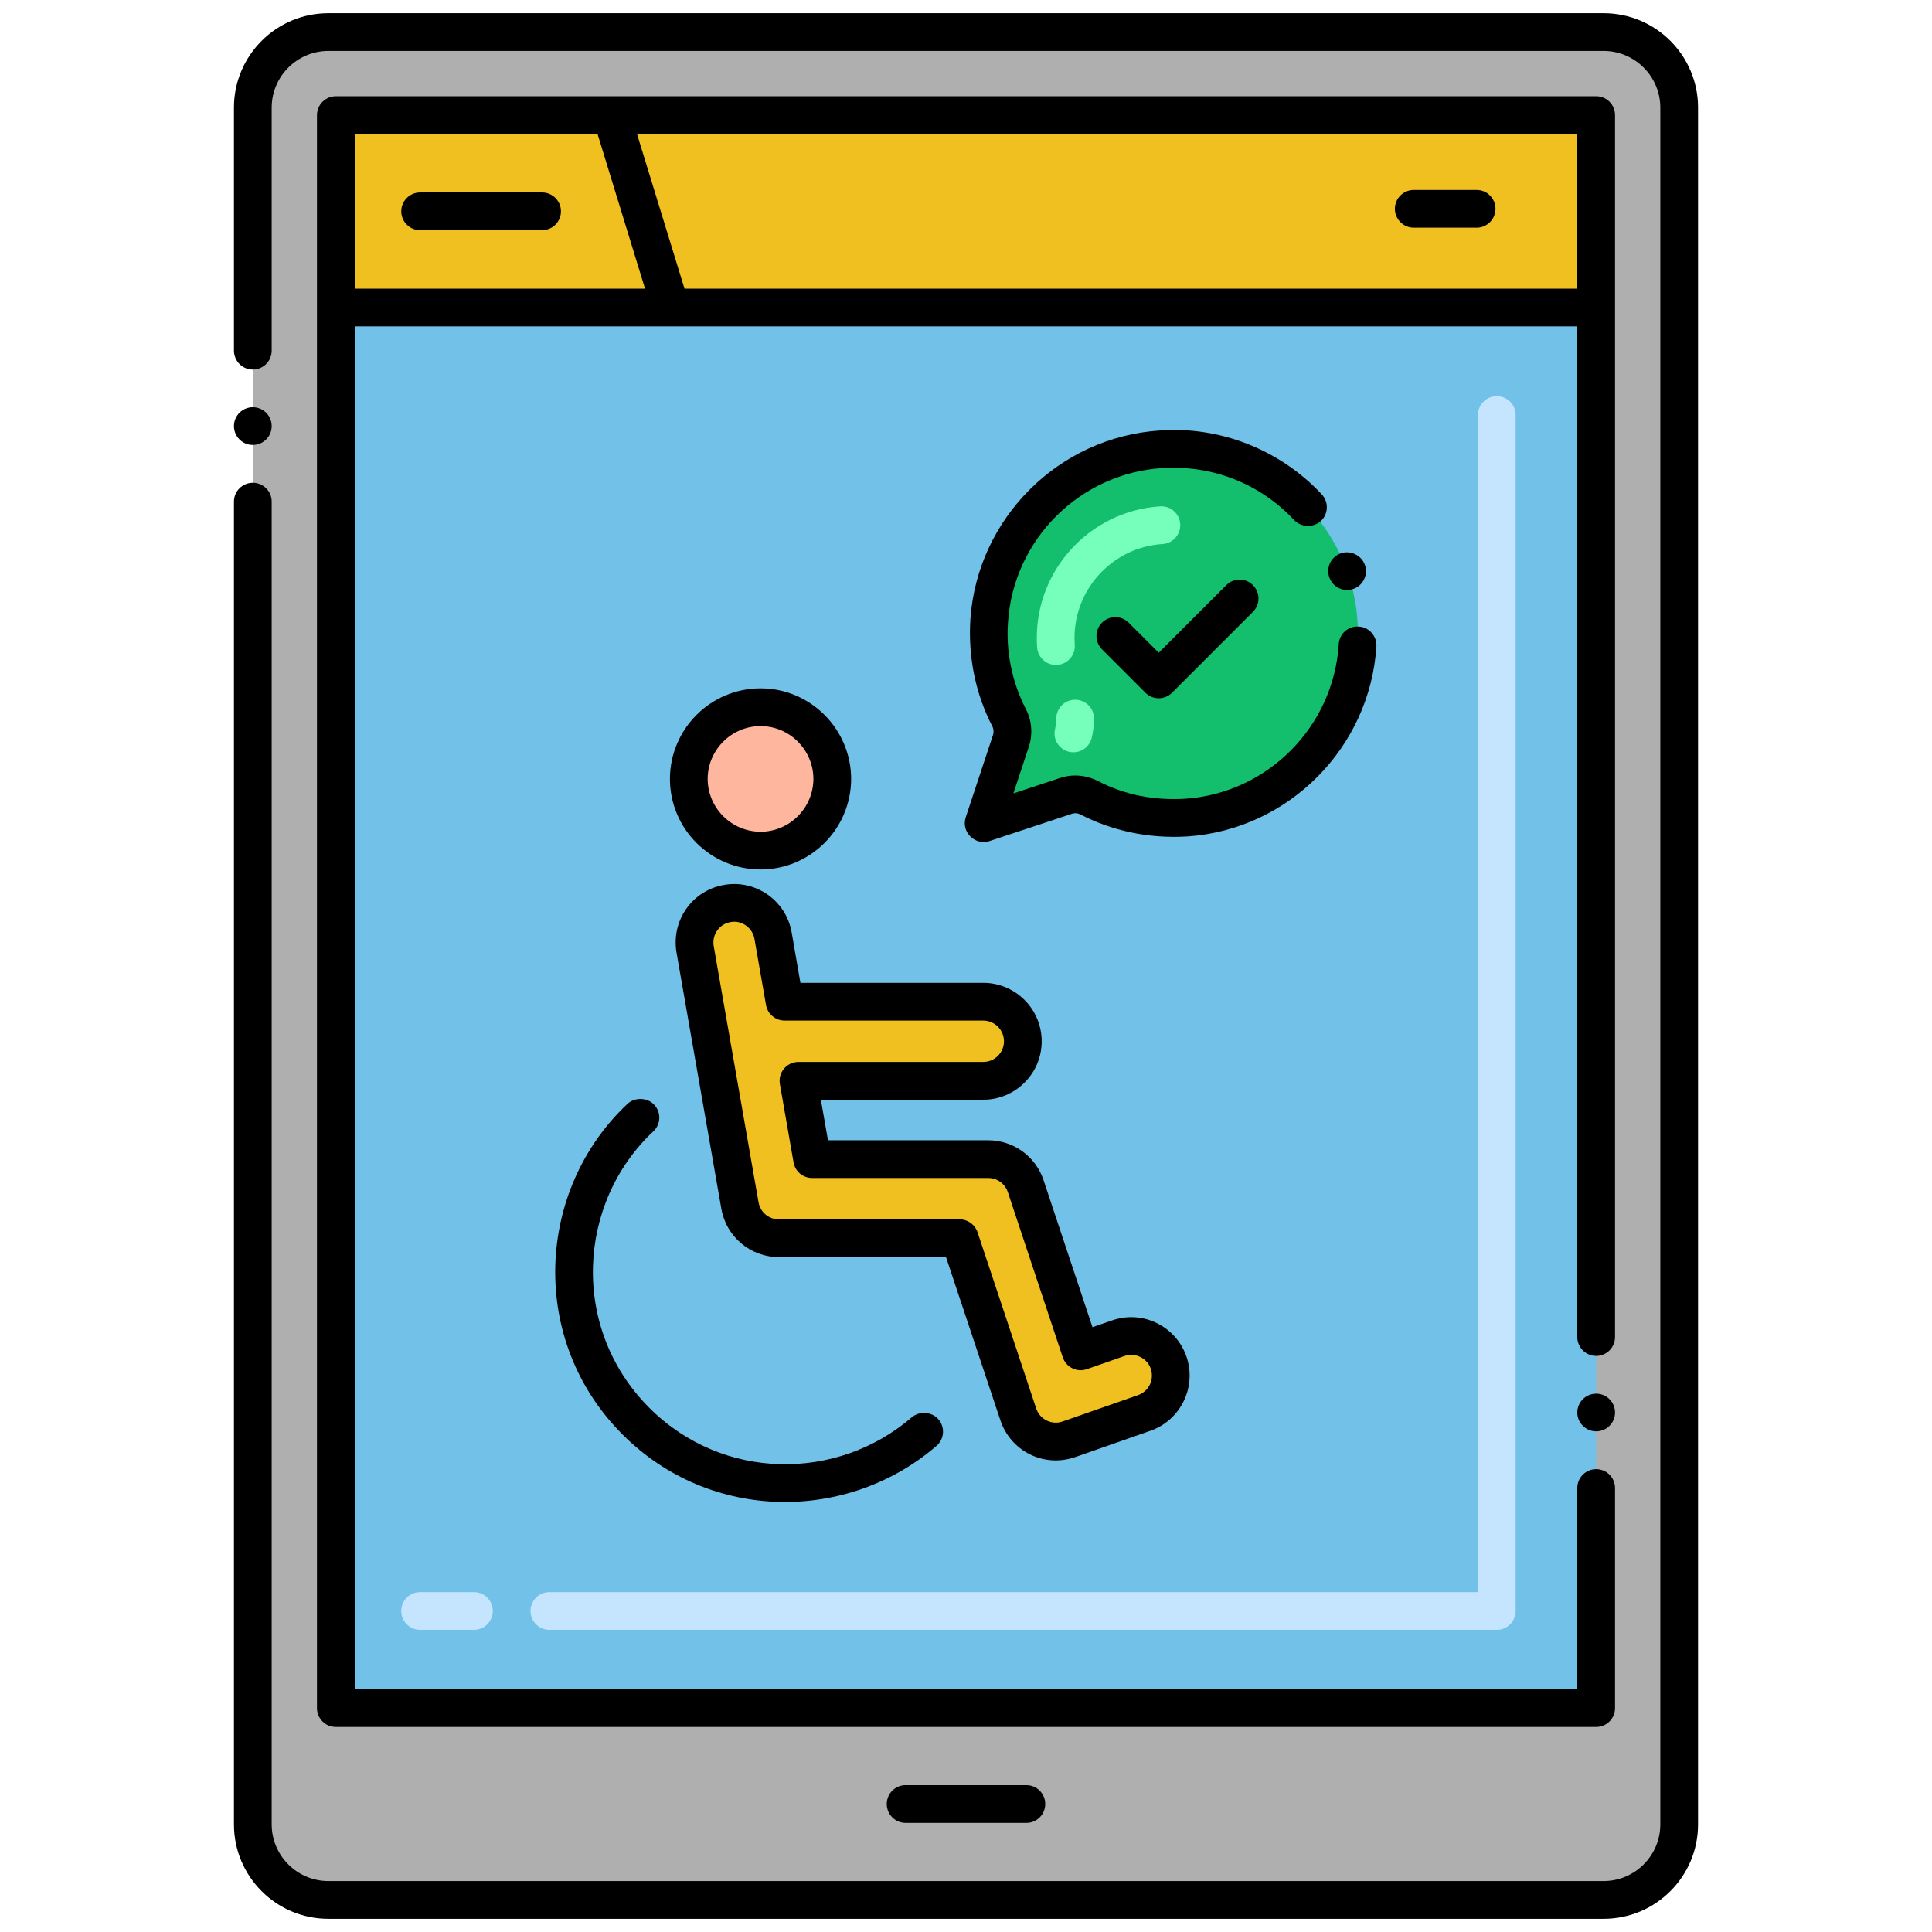
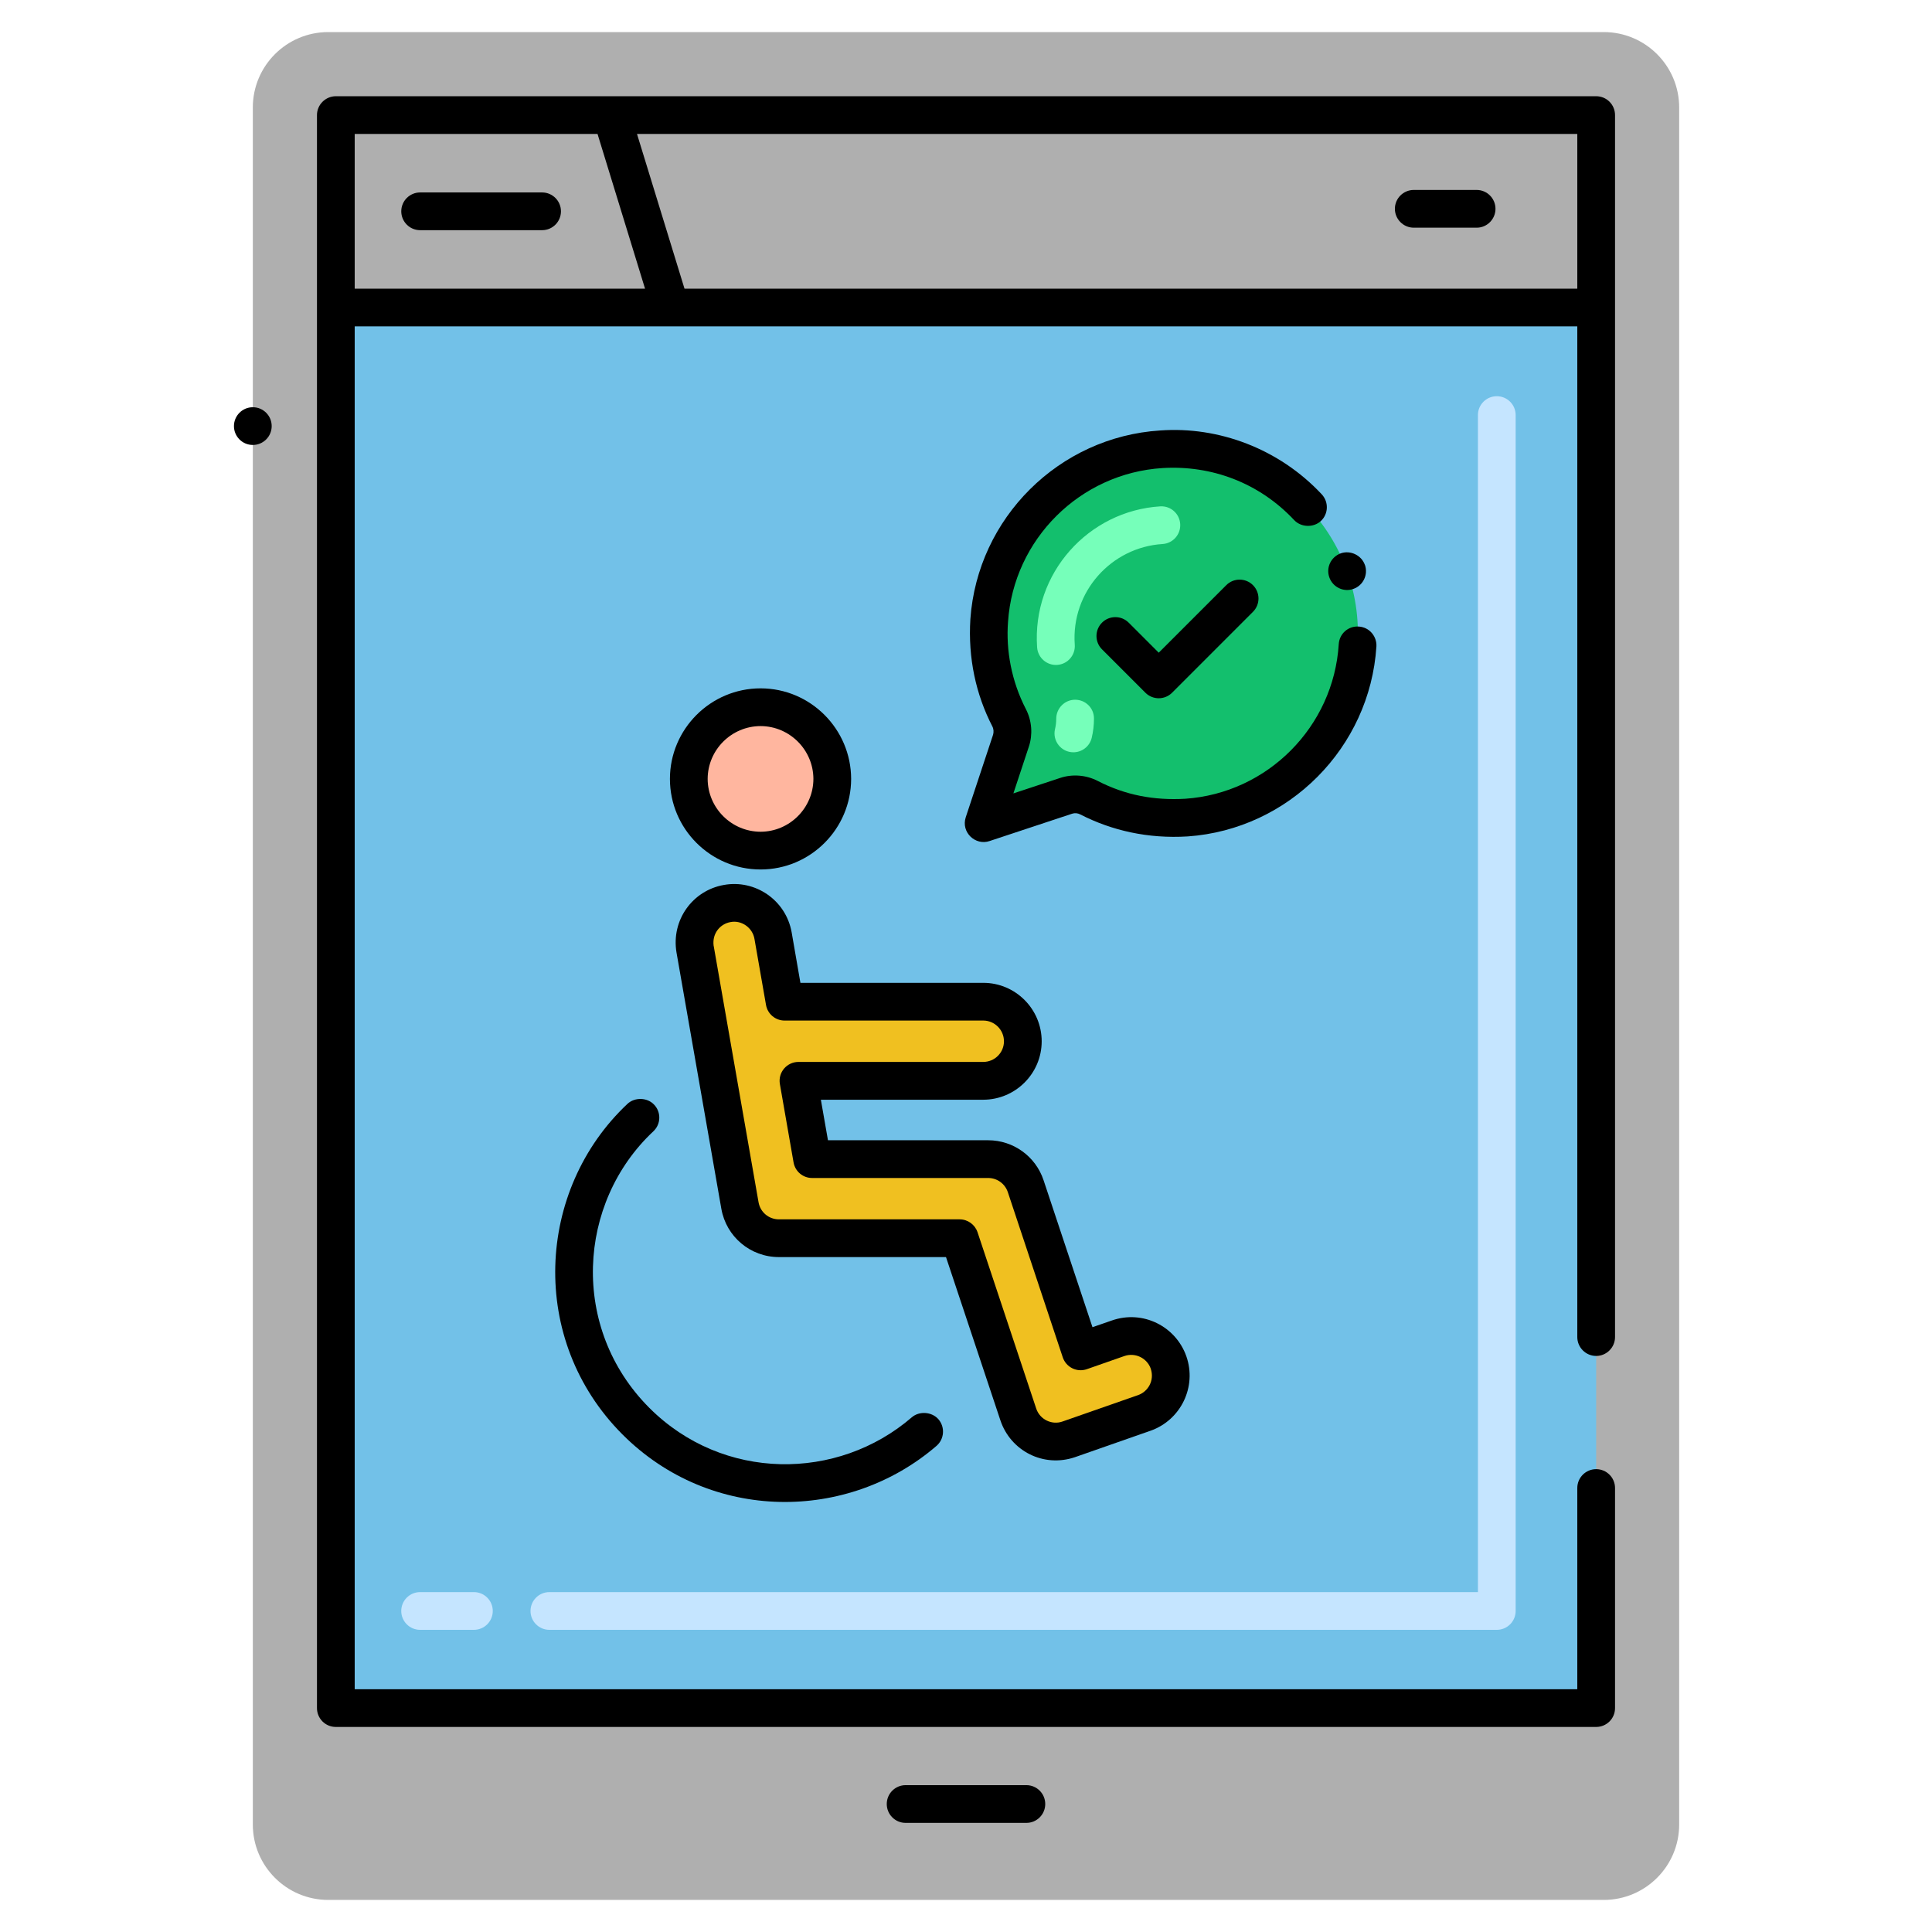
<svg xmlns="http://www.w3.org/2000/svg" version="1.1" id="Layer_1" x="0px" y="0px" viewBox="0 0 256 256" style="enable-background:new 0 0 256 256;" xml:space="preserve">
  <style type="text/css">
	.st0{fill:#72C1E8;}
	.st1{fill:#C5E5FF;}
	.st2{fill:#F0C020;}
	.st3{fill:#F9E5AF;}
	.st4{fill:#FFB69F;}
	.st5{fill:#FC5D3D;}
	.st6{fill:#FFCBC2;}
	.st7{fill:#68B0D4;}
	.st8{fill:#7C7B7A;}
	.st9{fill:#AFAFAF;}
	.st10{fill:#EFEFEF;}
	.st11{fill:#FFFFFF;}
	.st12{fill:#F0AB20;}
	.st13{fill:#13BF6D;}
	.st14{fill:#76FFBA;}
	.st15{fill:#EDAF85;}
	.st16{fill:#7A7380;}
	.st17{fill:#F2E1D6;}
	.st18{fill:#139C6D;}
	.st19{fill:#B35034;}
	.st20{fill:#9CCFD6;}
	.st21{fill:#FBE0E2;}
	.st22{fill:#EA8F7D;}
	.st23{fill:#4C4945;}
	.st24{fill:#D95034;}
	.st25{fill:#D6C0B4;}
</style>
  <g>
    <g>
      <g>
        <path class="st9" d="M212.5,251.75h-169c-5.523,0-10-4.477-10-10V14.25c0-5.523,4.477-10,10-10h169c5.523,0,10,4.477,10,10v227.5     C222.5,247.273,218.023,251.75,212.5,251.75z" />
      </g>
      <g>
        <rect x="44.5" y="40.75" class="st0" width="167" height="185.58" />
      </g>
      <g>
-         <rect x="44.5" y="15.25" class="st2" width="167" height="25.5" />
-       </g>
+         </g>
      <g>
        <circle cx="33.5" cy="56.46" r="2.5" />
-         <path d="M212.5,1.75h-169c-6.891,0-12.5,5.61-12.5,12.5v32.21c0,1.38,1.12,2.51,2.5,2.51s2.5-1.13,2.5-2.51c0,0,0,0,0-0.01v-32.2     c0.01-4.13,3.37-7.49,7.5-7.5h169c4.13,0.01,7.49,3.37,7.5,7.5v227.5c-0.01,4.13-3.37,7.49-7.5,7.5h-169     c-4.13-0.01-7.49-3.37-7.5-7.5V66.46c0-1.37-1.12-2.49-2.5-2.49S31,65.09,31,66.46v175.29c0,6.89,5.609,12.5,12.5,12.5h169     c6.89,0,12.5-5.61,12.5-12.5V14.25C225,7.36,219.39,1.75,212.5,1.75z" />
        <path d="M214,15.25c0-1.378-1.11-2.5-2.5-2.5c-3.479,0-163.402,0-167,0c-1.361,0-2.5,1.116-2.5,2.5c0,2.966,0,204.363,0,211.08     c0,1.358,1.09,2.5,2.5,2.5h167c1.371,0,2.5-1.1,2.5-2.5v-29.16c0-1.38-1.12-2.5-2.5-2.5s-2.5,1.12-2.5,2.5v26.66H47V43.25     c7.59,0,154.424,0,162,0v133.92c0,1.37,1.12,2.5,2.5,2.5s2.5-1.13,2.5-2.5C214,171.933,214,27.298,214,15.25z M47,38.25v-20.5     h32.176l6.295,20.5H47z M209,38.25H90.701l-6.295-20.5H209V38.25z" />
-         <path d="M211.5,184.67c-1.38,0-2.5,1.12-2.5,2.5c0,1.37,1.12,2.49,2.5,2.49s2.5-1.12,2.5-2.49     C214,185.79,212.88,184.67,211.5,184.67z" />
        <path d="M120,236.542c-1.381,0-2.5,1.119-2.5,2.5s1.119,2.5,2.5,2.5h16c1.381,0,2.5-1.119,2.5-2.5s-1.119-2.5-2.5-2.5H120z" />
        <path d="M187.33,30.17h8.34c1.37,0,2.49-1.13,2.49-2.5c0-1.38-1.12-2.5-2.49-2.5h-8.34c-1.38,0-2.5,1.12-2.5,2.5     C184.83,29.04,185.95,30.17,187.33,30.17z" />
        <path d="M71.83,25.5H55.67c-1.38,0-2.5,1.12-2.5,2.5s1.12,2.5,2.5,2.5h16.16c1.38,0,2.5-1.12,2.5-2.5S73.21,25.5,71.83,25.5z" />
      </g>
      <g>
        <path class="st1" d="M198.333,215.962H72.795c-1.381,0-2.5-1.119-2.5-2.5s1.119-2.5,2.5-2.5h123.038V55     c0-1.381,1.119-2.5,2.5-2.5s2.5,1.119,2.5,2.5v158.462C200.833,214.843,199.714,215.962,198.333,215.962z M62.795,215.962h-7.128     c-1.381,0-2.5-1.119-2.5-2.5s1.119-2.5,2.5-2.5h7.128c1.381,0,2.5,1.119,2.5,2.5S64.176,215.962,62.795,215.962z" />
      </g>
    </g>
    <g>
      <g>
        <path d="M82.5,190.09c-12.526-12.525-11.478-32.439,0.649-43.83c0.971-0.9,2.631-0.85,3.53,0.12c0.92,0.96,0.933,2.551-0.11,3.53     c-10.087,9.453-11.063,26.087-0.529,36.64c9.751,9.752,24.949,9.729,34.779,1.25c1-0.86,2.66-0.74,3.53,0.26     c0.9,1.05,0.78,2.63-0.26,3.53C112.368,201.689,94.191,201.781,82.5,190.09z" />
      </g>
      <g>
        <path class="st2" d="M154.841,180.542c-0.956-2.731-3.943-4.173-6.678-3.217l-4.969,1.738l-7.285-21.888     c-0.713-2.141-2.716-3.586-4.974-3.586h-23.322l-1.815-10.374h24.493c2.895,0,5.242-2.347,5.242-5.242s-2.347-5.242-5.242-5.242     h-26.326l-1.532-8.756c-0.497-2.844-3.206-4.76-6.067-4.26c-2.851,0.499-4.759,3.215-4.26,6.066l5.939,33.952     c0.439,2.509,2.617,4.339,5.163,4.339h23.947l7.771,23.35c0.929,2.788,3.959,4.254,6.704,3.292l9.992-3.494     C154.356,186.265,155.797,183.275,154.841,180.542z" />
      </g>
      <g>
        <circle class="st4" cx="100.776" cy="103.211" r="9.5" />
      </g>
      <g>
        <g>
          <path class="st13" d="M179.881,85.513c0.925-14.75-11.234-26.909-25.984-25.984c-12.122,0.76-21.984,10.556-22.821,22.673      c-0.323,4.67,0.669,9.082,2.639,12.909c0.483,0.938,0.576,2.027,0.245,3.028l-3.617,10.928l10.928-3.617      c1.001-0.331,2.09-0.238,3.028,0.245c3.827,1.97,8.24,2.962,12.909,2.639C169.325,107.496,179.121,97.635,179.881,85.513z" />
        </g>
        <g>
          <path class="st14" d="M142.23,99.682c-1.62,0-2.809-1.515-2.433-3.084c0.106-0.443,0.16-0.901,0.16-1.362      c0-1.381,1.119-2.518,2.5-2.518s2.5,1.101,2.5,2.482c0,0.89-0.101,1.741-0.299,2.566      C144.384,98.911,143.359,99.682,142.23,99.682z M137.424,85.786c-0.692-9.855,6.822-18.096,16.309-18.69      c1.383-0.088,2.565,0.962,2.651,2.339c0.086,1.378-0.961,2.565-2.339,2.651c-6.783,0.425-12.136,6.325-11.633,13.347      c0.098,1.377-0.94,2.573-2.317,2.67C138.731,88.202,137.523,87.173,137.424,85.786z" />
        </g>
        <g>
          <path d="M127.97,108.28l3.62-10.93l0,0c0.1-0.351,0.079-0.757-0.1-1.1c-2.177-4.22-3.234-9.048-2.91-14.22      c0.939-13.4,11.75-24.14,25.149-24.99c7.73-0.562,15.739,2.402,21.41,8.46c0.94,1.01,0.891,2.59-0.109,3.53      c-0.971,0.91-2.631,0.86-3.54-0.11c-4.67-4.981-10.992-7.29-17.44-6.9c-10.93,0.68-19.74,9.43-20.48,20.36      c-0.29,3.79,0.451,7.871,2.37,11.59c0.799,1.544,0.912,3.371,0.4,4.93c-0.015,0.031-2.049,6.197-2.06,6.23l6.199-2.05      c1.62-0.54,3.44-0.39,4.96,0.39c3.711,1.916,7.506,2.6,11.601,2.37c10.92-0.74,19.67-9.55,20.35-20.48      c0.08-1.37,1.24-2.43,2.641-2.34c1.482,0.089,2.427,1.369,2.35,2.64c-0.86,13.41-11.61,24.23-25,25.17      c-5.261,0.324-10.063-0.772-14.23-2.91c-0.34-0.18-0.729-0.22-1.09-0.1l-10.93,3.62      C129.254,112.089,127.308,110.29,127.97,108.28z M176.149,76.52c-0.472-1.296,0.199-2.721,1.511-3.2      c1.27-0.45,2.739,0.25,3.189,1.52c0.01,0,0.01,0.01,0.01,0.01c0.461,1.316-0.246,2.735-1.52,3.18      C178.056,78.505,176.608,77.814,176.149,76.52z" />
        </g>
      </g>
      <g>
        <path d="M132.56,188.21l-7.21-21.64h-22.14c-3.771,0-6.98-2.69-7.63-6.41l-5.94-33.95l0,0c-0.72-4.302,2.133-8.222,6.28-8.95     c4.129-0.752,8.216,1.986,8.979,6.28l1.16,6.69h24.23c4.27,0,7.74,3.48,7.74,7.75c0,4.26-3.471,7.73-7.74,7.74H108.77l0.94,5.37     h21.229c3.33,0,6.29,2.13,7.341,5.3l6.479,19.47l2.57-0.89c4.121-1.44,8.48,0.787,9.87,4.75l0,0     c1.408,4.03-0.723,8.444-4.75,9.86l-10,3.5C138.261,194.509,133.911,192.249,132.56,188.21z M96.8,122.18     c-1.319,0.223-2.461,1.449-2.24,3.15l0.01,0.02l5.94,33.95c0.23,1.32,1.36,2.27,2.7,2.27h23.95c1.069,0,2.029,0.69,2.37,1.71     l7.77,23.35c0.494,1.495,2.118,2.23,3.51,1.72l9.99-3.49c1.321-0.461,2.204-1.937,1.68-3.5v-0.01     c-0.502-1.405-2.054-2.163-3.489-1.67l-4.971,1.74c-1.305,0.463-2.752-0.233-3.2-1.57l-7.279-21.89     c-0.38-1.12-1.42-1.87-2.601-1.87h-23.33c-1.22,0-2.25-0.87-2.46-2.07l-1.81-10.37c-0.278-1.56,0.935-2.94,2.46-2.94h24.49     c1.51,0,2.74-1.23,2.74-2.73c0-1.51-1.23-2.75-2.74-2.75h-26.33c-1.21,0-2.25-0.87-2.46-2.07l-1.53-8.75     C99.72,122.932,98.262,121.89,96.8,122.18z" />
      </g>
      <g>
        <path d="M100.78,115.21c-6.62,0-12.011-5.38-12.011-12c0-6.61,5.391-12,12.011-12c6.609,0,11.989,5.39,12,12     C112.77,109.83,107.39,115.21,100.78,115.21z M100.78,96.21c-3.86,0.01-7,3.15-7.011,7c0.011,3.85,3.15,6.99,7.011,7     c3.85-0.01,6.989-3.15,7-7C107.77,99.36,104.63,96.22,100.78,96.21L100.78,96.21z" />
      </g>
      <g>
        <path d="M151.771,91.79l-5.749-5.749c-0.977-0.977-0.977-2.56,0-3.536c0.977-0.977,2.559-0.976,3.535,0l3.981,3.981l8.95-8.95     c0.977-0.977,2.559-0.977,3.535,0c0.977,0.976,0.977,2.559,0,3.535L155.307,91.79C154.33,92.766,152.749,92.766,151.771,91.79z" />
      </g>
    </g>
  </g>
</svg>